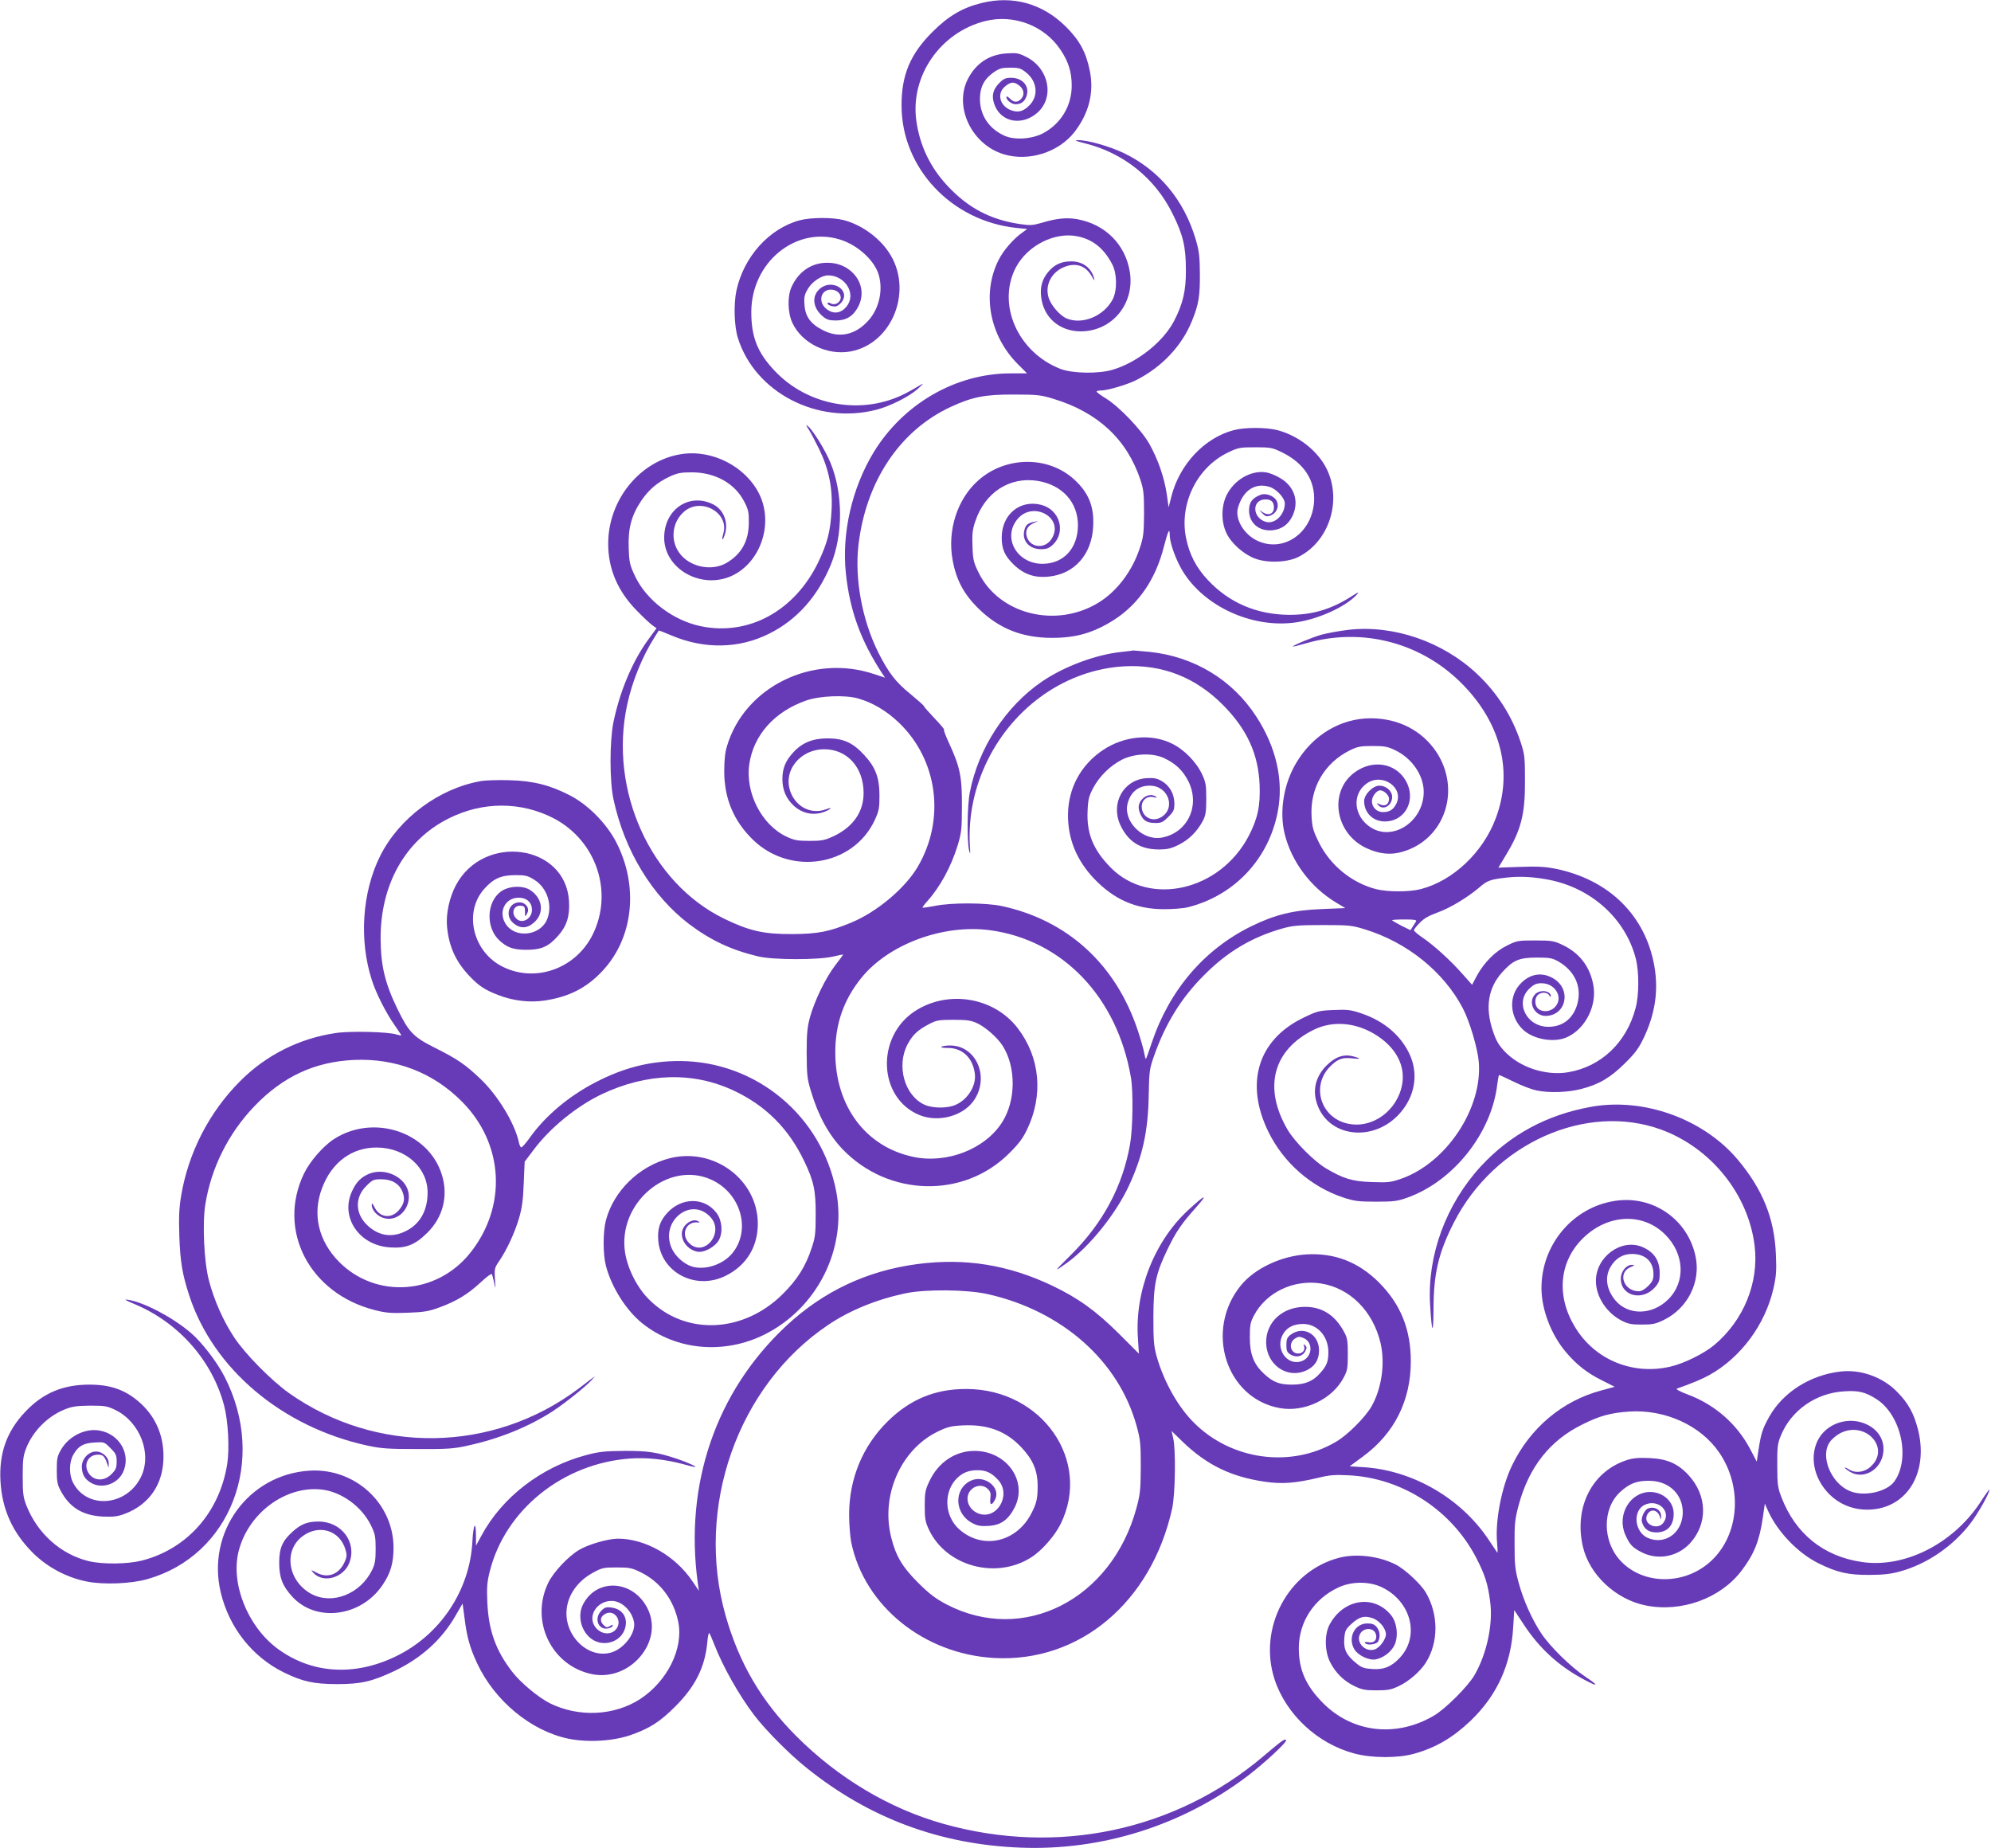
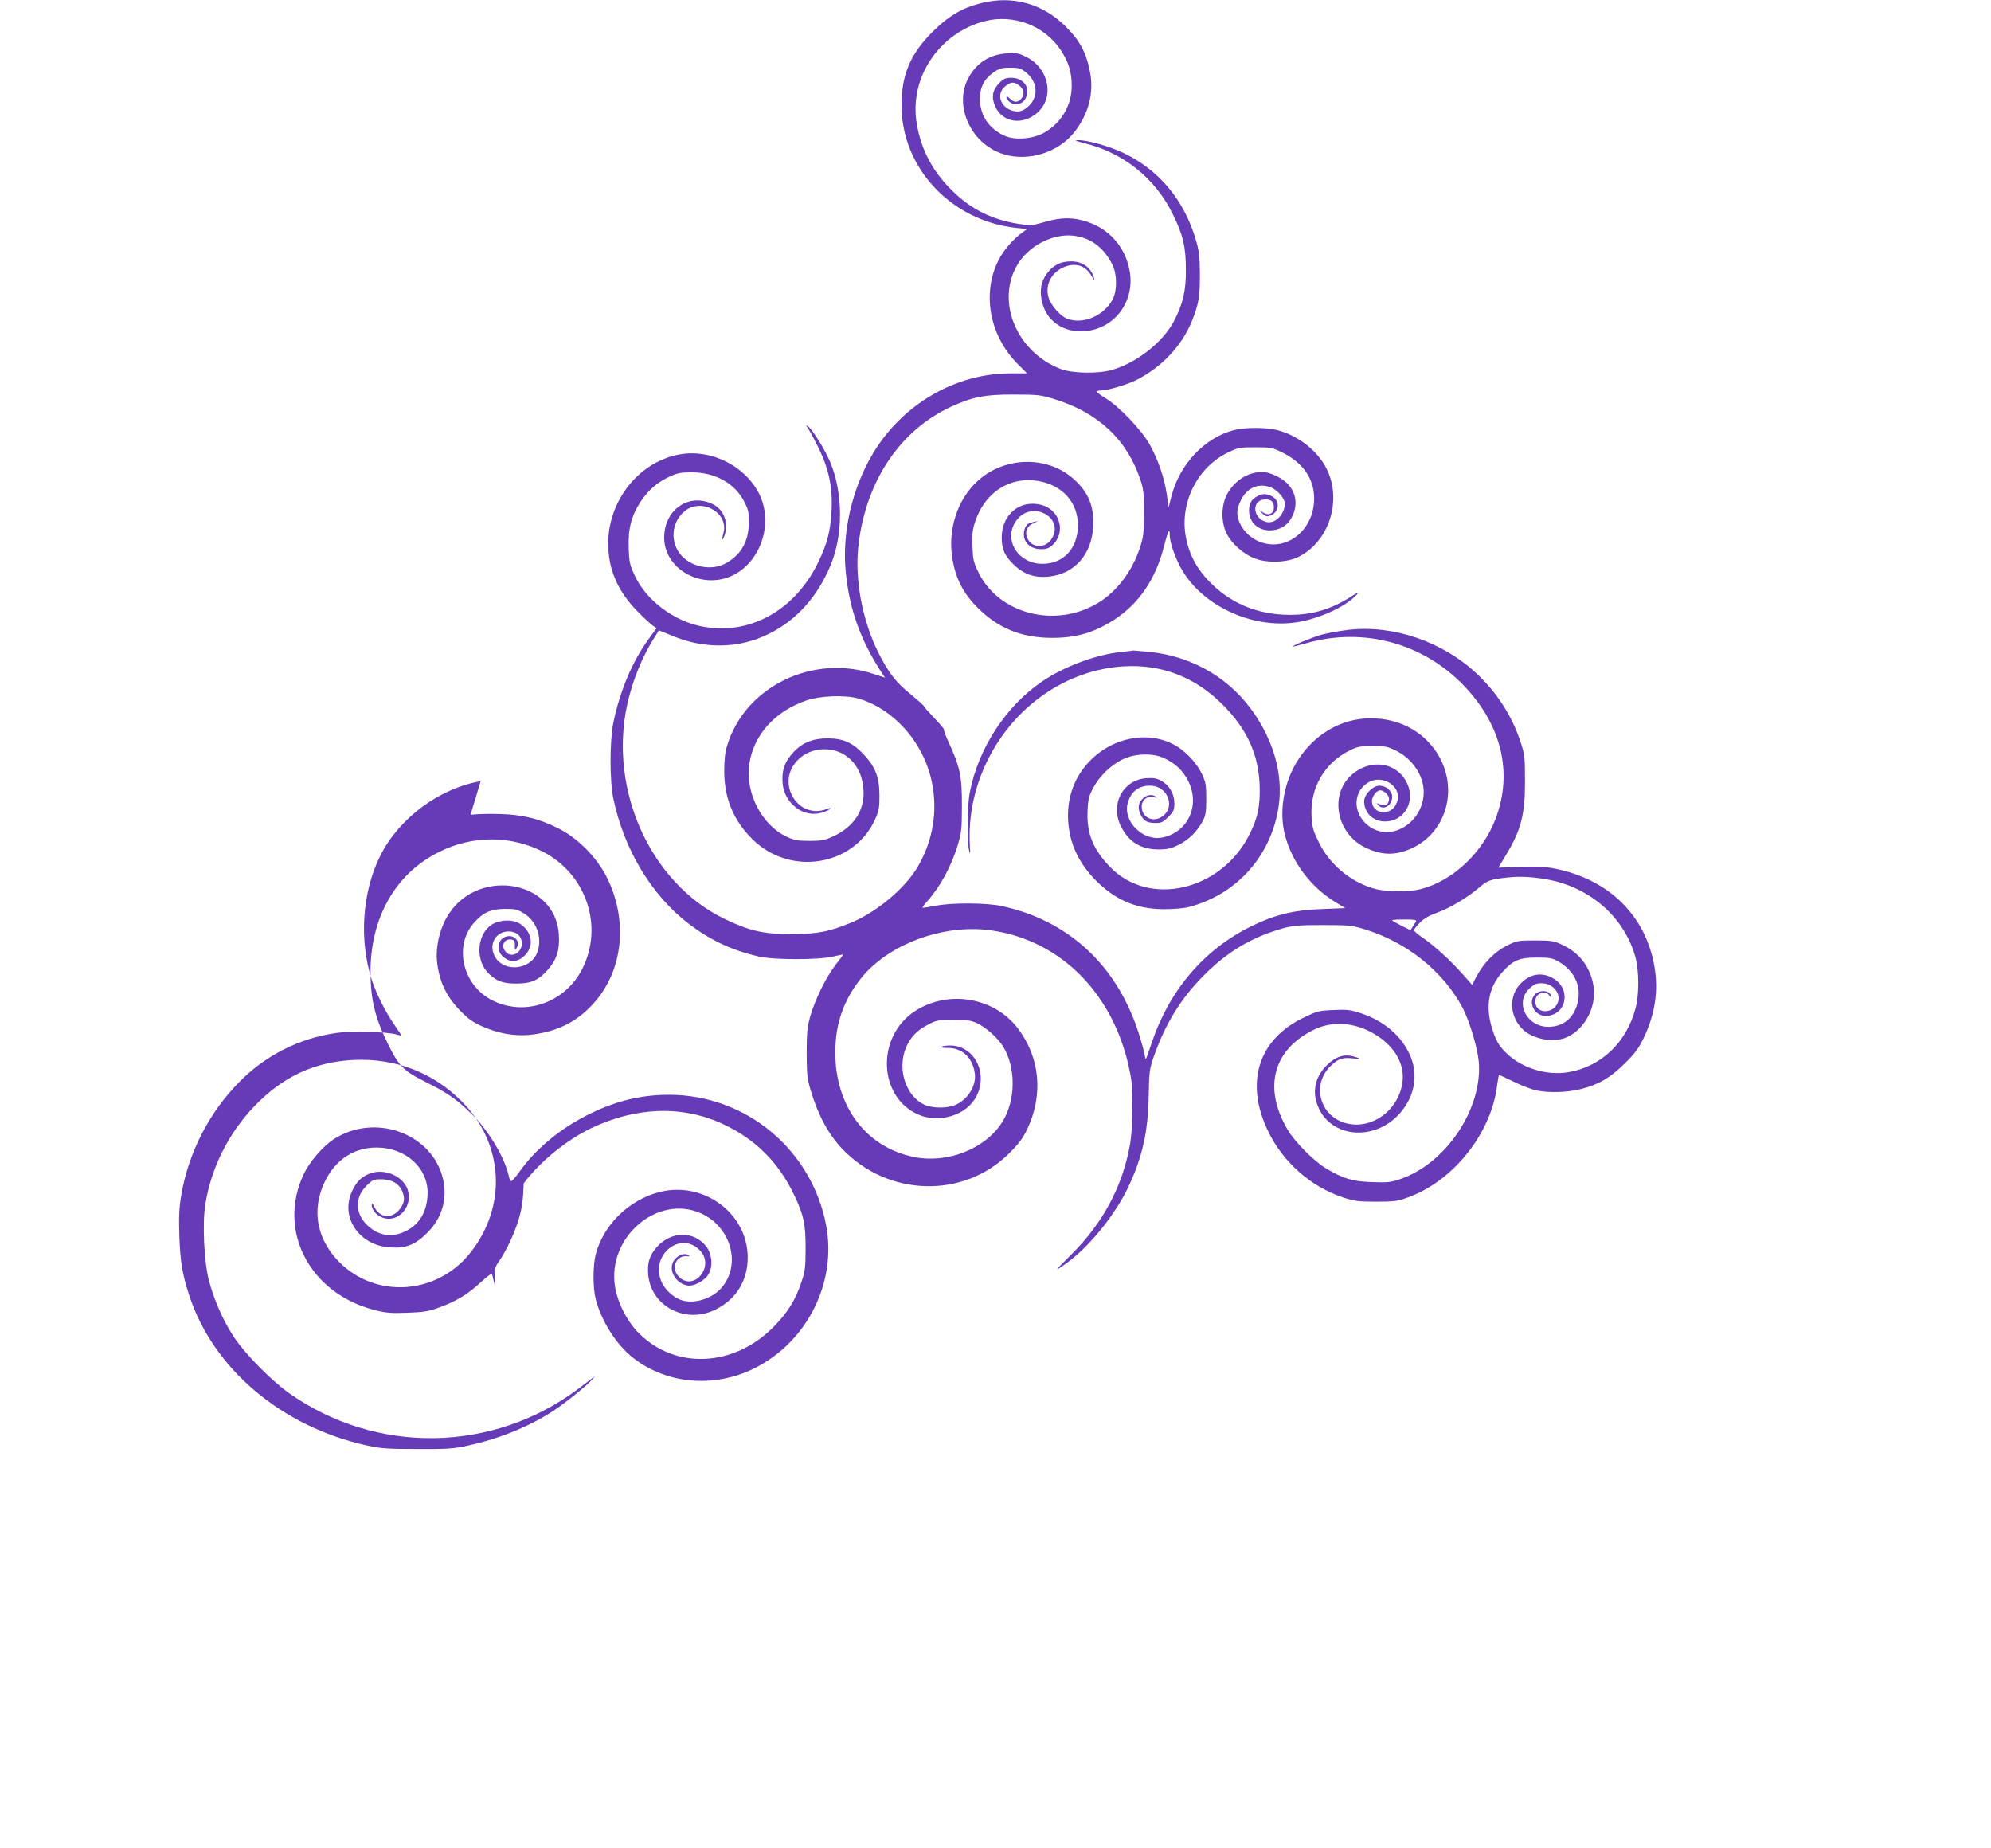
<svg xmlns="http://www.w3.org/2000/svg" version="1.0" width="1280pt" height="1188pt" viewBox="0 0 1280 1188" preserveAspectRatio="xMidYMid meet">
  <g transform="translate(0,1188) scale(0.1,-0.1)" fill="#673ab7" stroke="none">
    <path d="M6312 11861 c-126 -31 -215 -84 -317 -186 -143 -142 -200 -278 -199 -475 1 -401 321 -741 739 -785 l69 -7 -29 -21 c-58 -40 -125 -117 -155 -178 -109 -215 -59 -487 124 -670 l59 -59 -109 0 c-352 -1 -689 -197 -879 -510 -138 -229 -204 -516 -177 -774 25 -241 96 -435 235 -647 l17 -25 -70 23 c-395 133 -832 -81 -946 -462 -13 -42 -18 -92 -18 -165 1 -174 61 -317 184 -437 241 -235 644 -171 783 124 28 61 31 78 31 158 0 117 -25 184 -100 264 -72 78 -133 105 -234 105 -94 0 -163 -28 -219 -89 -52 -56 -71 -104 -71 -174 0 -67 24 -124 71 -168 58 -54 133 -68 204 -39 41 17 48 30 8 15 -92 -35 -188 8 -228 103 -57 137 54 282 215 282 146 0 251 -116 252 -279 1 -122 -66 -219 -191 -279 -59 -27 -76 -31 -156 -31 -77 0 -99 4 -148 27 -160 75 -266 281 -240 465 27 188 162 339 365 410 88 31 250 37 333 14 95 -27 183 -79 263 -155 252 -241 302 -625 120 -931 -82 -137 -261 -287 -425 -355 -140 -58 -213 -73 -378 -74 -185 -1 -277 20 -440 99 -472 230 -742 825 -623 1375 32 150 98 312 176 434 14 23 27 42 27 43 1 2 38 -13 83 -32 211 -89 434 -85 627 12 177 88 310 237 395 440 81 195 81 462 -2 661 -32 78 -112 207 -143 232 -16 12 -15 9 4 -20 12 -19 43 -77 68 -128 62 -129 87 -251 79 -392 -7 -135 -27 -212 -86 -335 -152 -313 -448 -474 -755 -410 -178 37 -349 167 -422 321 -34 72 -38 88 -41 181 -5 125 17 209 79 302 49 73 105 121 185 158 50 23 72 27 144 27 149 -1 275 -71 335 -189 26 -50 30 -69 29 -134 0 -118 -47 -203 -143 -259 -97 -57 -241 -26 -305 66 -59 83 -44 200 34 265 108 91 287 -8 251 -139 -14 -50 -6 -56 9 -9 25 74 -7 158 -73 192 -154 79 -317 -30 -317 -213 0 -192 219 -326 414 -254 198 75 295 336 197 535 -88 177 -302 287 -501 256 -264 -41 -470 -292 -470 -576 0 -163 62 -306 185 -431 44 -45 90 -88 103 -96 l23 -16 -57 -78 c-102 -142 -181 -334 -221 -530 -24 -122 -24 -377 1 -491 70 -329 248 -622 488 -804 137 -103 269 -165 440 -206 97 -24 392 -24 486 -1 34 8 62 14 62 12 0 -2 -23 -34 -52 -71 -62 -82 -130 -223 -160 -329 -18 -66 -22 -105 -22 -234 1 -140 3 -164 28 -245 46 -155 113 -277 202 -371 293 -306 777 -320 1070 -29 62 61 90 98 117 155 106 221 84 463 -60 651 -152 199 -446 248 -659 111 -254 -164 -239 -557 24 -668 124 -52 287 -8 356 97 99 150 10 349 -156 349 -24 0 -49 -4 -55 -8 -7 -5 11 -8 40 -8 93 1 161 -63 174 -164 11 -77 -44 -166 -122 -201 -53 -24 -147 -24 -201 0 -130 59 -183 253 -108 391 32 59 65 90 138 128 46 24 61 27 156 27 87 0 113 -4 152 -22 54 -25 131 -93 164 -145 87 -137 86 -351 -3 -491 -109 -173 -356 -269 -572 -223 -306 65 -501 326 -501 671 0 185 54 339 168 480 175 216 525 346 826 306 468 -63 819 -430 907 -949 15 -89 12 -326 -6 -427 -47 -268 -173 -505 -378 -709 -115 -114 -117 -117 -27 -53 147 107 315 316 399 498 87 189 122 347 126 579 3 156 5 170 35 255 73 206 173 369 320 516 149 151 309 246 508 302 66 18 103 21 257 21 167 0 186 -2 268 -27 274 -84 508 -273 631 -507 44 -84 95 -256 103 -345 25 -299 -209 -651 -500 -752 -63 -22 -83 -25 -186 -21 -127 4 -183 21 -298 89 -76 46 -200 170 -246 249 -157 269 -93 512 169 641 126 62 280 47 412 -41 110 -74 167 -174 160 -280 -13 -170 -164 -304 -325 -287 -201 21 -278 254 -128 385 42 38 71 46 131 39 55 -6 56 -1 4 13 -61 16 -115 -2 -172 -59 -62 -62 -86 -139 -69 -217 57 -252 391 -291 561 -65 81 107 96 239 42 355 -57 122 -165 213 -309 262 -69 23 -89 26 -179 22 -96 -4 -106 -7 -197 -51 -290 -141 -375 -420 -223 -731 97 -199 274 -354 481 -423 70 -23 96 -27 210 -27 115 0 139 3 203 26 297 106 542 416 578 729 4 32 9 59 12 59 3 0 47 -20 96 -44 50 -25 115 -49 144 -55 82 -17 200 -13 286 9 115 29 189 73 282 165 66 65 89 96 122 165 73 154 95 302 68 459 -57 326 -291 557 -636 627 -65 13 -116 16 -226 12 l-141 -5 48 80 c98 161 124 263 123 477 0 153 -2 171 -28 250 -56 169 -151 317 -282 440 -220 206 -534 314 -822 282 -59 -7 -137 -21 -174 -31 -64 -18 -191 -71 -186 -77 2 -1 39 8 84 21 366 106 751 3 1015 -272 242 -252 316 -559 205 -853 -82 -219 -274 -401 -482 -455 -75 -19 -213 -19 -288 0 -157 41 -294 153 -367 300 -36 73 -43 96 -47 166 -11 185 83 346 248 427 47 23 67 27 145 27 78 0 97 -4 146 -28 108 -52 182 -162 182 -267 0 -187 -194 -319 -338 -230 -113 70 -127 217 -26 286 101 68 240 -31 187 -134 -19 -37 -44 -52 -85 -52 -40 0 -71 31 -71 70 0 31 30 70 53 70 24 0 57 -31 57 -54 0 -36 -25 -52 -57 -37 -23 11 -25 10 -13 -3 31 -38 90 -5 90 52 0 38 -39 72 -82 72 -42 0 -98 -57 -98 -99 0 -75 56 -131 133 -131 133 0 205 141 134 263 -66 113 -212 137 -327 53 -171 -124 -127 -397 78 -489 81 -37 154 -44 228 -22 272 78 380 397 218 642 -92 137 -242 215 -419 216 -195 1 -376 -107 -483 -289 -80 -135 -108 -311 -73 -454 44 -178 166 -342 330 -441 l60 -36 -147 -6 c-186 -7 -303 -35 -458 -111 -302 -148 -525 -409 -639 -747 -18 -55 -35 -102 -38 -105 -2 -3 -7 15 -11 38 -4 24 -23 90 -42 147 -141 423 -451 706 -873 797 -100 22 -328 23 -431 1 -41 -8 -77 -13 -79 -11 -2 2 12 21 31 42 81 90 153 221 195 359 24 80 27 103 27 253 1 188 -12 250 -83 404 -22 47 -36 86 -32 86 5 0 -22 32 -60 72 -38 40 -69 75 -69 79 0 4 -40 39 -88 79 -93 75 -140 136 -205 265 -105 211 -153 473 -128 692 48 410 266 736 594 888 138 64 221 80 407 79 150 0 173 -3 254 -28 285 -87 471 -260 558 -521 20 -61 23 -89 23 -215 -1 -130 -4 -153 -28 -225 -49 -148 -148 -278 -267 -350 -272 -165 -636 -74 -768 193 -33 67 -37 84 -40 171 -3 79 0 107 18 160 62 186 221 289 401 260 159 -26 260 -138 259 -288 -2 -146 -91 -243 -225 -245 -166 -2 -263 167 -164 287 100 121 301 10 222 -123 -40 -69 -135 -65 -161 7 -13 39 1 71 40 89 l33 15 -30 -6 c-41 -9 -53 -21 -61 -60 -12 -64 35 -114 107 -115 38 0 53 6 77 28 87 82 46 226 -74 257 -137 35 -254 -62 -254 -210 0 -74 19 -117 75 -172 67 -65 136 -89 229 -79 164 17 275 142 284 322 7 127 -29 217 -121 301 -168 155 -444 152 -620 -7 -133 -119 -197 -319 -163 -508 23 -128 71 -219 164 -311 132 -131 282 -191 476 -191 156 0 267 33 397 115 160 103 269 262 322 473 26 99 37 123 37 75 0 -44 28 -130 66 -203 129 -247 457 -404 749 -360 145 22 315 100 386 176 20 23 15 21 -35 -11 -130 -82 -247 -117 -396 -117 -208 1 -386 76 -523 222 -77 81 -122 168 -143 277 -42 220 74 452 274 546 62 30 75 32 172 32 99 0 109 -2 173 -33 142 -70 213 -181 205 -317 -13 -202 -197 -329 -364 -251 -88 41 -146 140 -125 213 32 110 109 162 201 134 46 -13 100 -72 100 -107 0 -71 -62 -133 -119 -119 -91 23 -96 145 -5 145 37 0 54 -16 54 -52 0 -39 -33 -55 -68 -33 l-27 17 22 -23 c19 -19 27 -21 50 -13 37 13 57 53 43 89 -13 35 -69 59 -107 44 -52 -20 -73 -48 -73 -100 0 -82 66 -137 154 -127 57 7 99 37 125 91 44 92 14 189 -77 243 -29 18 -71 35 -95 38 -95 14 -202 -48 -251 -146 -35 -71 -36 -171 -2 -243 30 -66 111 -138 184 -165 79 -30 205 -26 277 9 219 108 296 411 156 615 -66 96 -174 171 -288 201 -72 19 -212 19 -282 0 -188 -50 -347 -219 -400 -425 l-18 -71 -12 85 c-16 108 -57 225 -112 323 -52 91 -194 240 -281 293 -31 19 -57 38 -58 43 0 4 12 7 28 7 41 0 167 37 225 66 165 83 295 220 360 381 43 105 52 160 51 303 -1 116 -5 148 -28 225 -75 250 -234 441 -459 550 -94 45 -235 85 -297 84 -26 0 -15 -5 44 -20 248 -61 453 -225 565 -454 67 -135 85 -211 85 -360 1 -134 -19 -219 -77 -330 -70 -133 -235 -264 -392 -311 -91 -28 -261 -25 -338 5 -276 108 -410 418 -285 654 75 140 250 228 395 198 99 -20 171 -78 224 -181 31 -61 32 -167 2 -225 -57 -107 -194 -164 -296 -122 -45 20 -104 88 -117 139 -22 80 23 162 105 193 75 29 137 6 175 -63 15 -26 19 -30 14 -12 -17 68 -73 110 -147 110 -62 0 -105 -19 -144 -63 -41 -47 -57 -98 -50 -162 14 -134 116 -224 254 -225 204 0 351 180 316 386 -30 175 -158 302 -337 335 -67 12 -133 6 -228 -23 -60 -17 -75 -18 -143 -8 -190 29 -332 104 -465 247 -110 118 -177 258 -199 417 -40 288 155 569 444 641 183 45 380 -30 483 -185 51 -76 72 -143 72 -231 0 -128 -68 -242 -181 -304 -72 -39 -184 -47 -250 -18 -101 45 -159 132 -159 237 0 76 27 128 88 171 38 26 53 30 107 30 56 0 68 -4 102 -31 71 -57 81 -150 22 -210 -38 -39 -70 -49 -115 -34 -75 25 -99 108 -43 154 37 31 58 33 93 5 28 -22 34 -56 14 -81 -23 -28 -48 -29 -74 -3 -14 14 -24 19 -24 11 0 -20 34 -46 59 -46 36 0 59 17 71 54 20 62 -25 115 -98 116 -37 0 -50 -6 -77 -33 -45 -45 -53 -91 -27 -151 47 -105 178 -124 273 -39 109 99 73 282 -71 356 -49 25 -63 28 -125 24 -111 -6 -196 -60 -249 -158 -97 -178 16 -425 225 -490 161 -50 355 11 458 144 92 120 126 254 97 393 -24 119 -66 196 -155 284 -149 147 -338 200 -539 151z m3651 -5637 c272 -55 487 -251 553 -504 22 -86 22 -235 -1 -320 -58 -221 -221 -376 -433 -412 -144 -24 -310 30 -409 134 -40 43 -55 70 -76 133 -50 150 -30 275 60 375 70 78 109 95 223 95 86 0 100 -3 142 -27 110 -65 153 -175 113 -289 -30 -83 -94 -129 -181 -129 -141 0 -218 158 -120 247 29 27 44 33 78 33 90 -1 142 -97 83 -155 -29 -29 -79 -33 -107 -8 -22 20 -24 66 -2 87 21 21 61 20 73 -1 6 -10 11 -13 11 -7 1 36 -68 46 -100 14 -50 -50 -7 -140 67 -140 132 2 168 169 51 240 -71 43 -148 33 -209 -29 -80 -79 -76 -211 8 -295 64 -65 199 -91 284 -54 122 53 200 208 171 344 -24 117 -91 201 -200 252 -51 24 -68 27 -172 27 -110 0 -118 -1 -182 -33 -77 -38 -147 -109 -194 -195 l-30 -57 -64 72 c-76 86 -184 184 -257 233 -29 20 -53 40 -53 46 0 5 17 27 38 48 26 27 59 46 112 65 82 29 196 98 272 163 50 44 71 51 182 63 83 9 174 3 269 -16z m-859 -266 c-4 -7 -14 -23 -22 -35 l-14 -22 -59 29 c-32 17 -59 32 -59 35 0 3 36 5 81 5 61 0 78 -3 73 -12z" />
-     <path d="M5141 10464 c-197 -53 -361 -236 -407 -454 -18 -87 -14 -227 10 -303 110 -350 511 -558 889 -461 88 22 214 86 267 134 42 39 42 40 10 21 -19 -12 -57 -33 -85 -48 -278 -145 -631 -85 -846 145 -110 116 -149 217 -149 377 1 319 285 552 568 466 116 -35 226 -136 252 -230 28 -99 1 -216 -67 -291 -84 -94 -189 -116 -293 -62 -78 39 -113 87 -118 162 -4 50 0 66 21 102 27 47 88 88 131 88 104 0 177 -108 127 -188 -36 -56 -92 -67 -140 -26 -56 47 -32 128 37 122 57 -5 78 -64 31 -89 -13 -6 -25 -6 -39 1 -11 6 -20 7 -20 1 0 -11 24 -21 50 -21 10 0 28 12 40 27 61 77 -59 154 -138 88 -55 -46 -48 -123 17 -178 26 -22 43 -27 85 -27 67 0 112 28 144 90 68 132 -37 281 -198 281 -102 1 -186 -56 -231 -155 -28 -61 -25 -167 5 -231 62 -132 224 -211 374 -184 274 51 408 403 243 642 -65 95 -176 173 -286 202 -73 19 -212 18 -284 -1z" />
    <path d="M7205 7689 c-160 -17 -364 -93 -505 -189 -234 -159 -411 -431 -465 -713 -17 -87 -19 -308 -5 -372 8 -33 9 -28 5 32 -10 188 29 374 115 548 174 350 509 580 875 602 246 14 462 -70 640 -251 152 -154 225 -313 233 -511 5 -136 -12 -216 -70 -328 -184 -353 -637 -457 -887 -204 -113 115 -156 220 -149 365 3 75 9 96 37 149 40 74 108 141 182 179 80 41 196 46 271 12 75 -35 122 -79 158 -150 78 -157 -5 -332 -172 -362 -123 -22 -250 107 -218 222 20 73 70 112 142 112 122 0 172 -151 67 -206 -57 -29 -119 8 -119 71 0 43 35 71 77 61 21 -5 24 -4 13 4 -25 17 -60 11 -85 -15 -29 -28 -32 -63 -10 -105 19 -38 43 -50 96 -50 35 0 47 6 80 39 34 34 39 44 39 86 0 62 -31 116 -82 145 -32 18 -51 21 -99 18 -147 -11 -230 -161 -167 -300 50 -107 128 -157 244 -158 59 0 81 5 132 30 66 33 118 85 154 152 19 36 23 58 23 143 0 88 -3 107 -27 158 -38 81 -117 161 -197 199 -133 64 -305 47 -440 -43 -142 -95 -223 -244 -225 -414 -1 -157 55 -294 168 -413 127 -133 266 -195 446 -196 59 0 129 5 159 13 299 76 519 312 576 616 38 200 -10 412 -139 610 -154 237 -400 385 -686 415 -56 5 -103 9 -104 9 0 -1 -37 -5 -81 -10z" />
-     <path d="M3090 6859 c-268 -47 -524 -238 -645 -479 -117 -233 -138 -543 -54 -801 27 -84 90 -209 145 -287 24 -35 44 -65 44 -67 0 -2 -15 1 -32 6 -55 17 -297 23 -389 9 -234 -34 -449 -142 -615 -309 -200 -200 -334 -462 -380 -740 -13 -80 -15 -138 -11 -260 6 -162 19 -241 63 -376 154 -474 598 -848 1147 -967 87 -19 134 -22 322 -22 192 -1 233 2 322 22 206 45 392 121 548 222 83 55 215 161 250 201 l20 23 -26 -19 c-14 -11 -50 -38 -80 -61 -551 -414 -1301 -425 -1863 -27 -113 81 -280 250 -350 356 -71 107 -129 238 -163 367 -31 118 -43 365 -23 488 37 234 148 457 315 631 183 191 387 286 640 298 267 12 508 -80 693 -266 273 -272 294 -678 52 -978 -216 -267 -605 -291 -840 -54 -133 135 -173 306 -110 473 62 167 193 264 355 262 184 -2 326 -131 324 -293 -1 -114 -50 -200 -140 -244 -88 -44 -172 -32 -245 35 -81 75 -85 180 -9 255 40 40 46 43 97 43 68 0 116 -29 136 -82 17 -44 11 -76 -23 -116 -49 -58 -124 -49 -157 18 -14 27 -18 30 -18 14 0 -33 37 -73 80 -84 90 -24 174 65 156 165 -19 100 -151 162 -254 120 -51 -22 -81 -52 -108 -110 -79 -167 43 -350 243 -363 103 -7 161 16 239 93 102 100 137 237 95 373 -84 276 -438 394 -693 231 -71 -46 -156 -144 -194 -223 -175 -365 36 -771 456 -877 70 -18 104 -21 209 -17 108 4 138 9 208 35 106 39 180 83 264 161 44 41 70 59 73 50 2 -7 8 -33 14 -58 8 -40 9 -37 4 26 -4 67 -3 74 25 115 50 72 101 183 129 276 20 69 27 118 31 227 l6 139 59 78 c106 141 275 278 435 355 291 138 588 147 850 24 205 -96 354 -245 453 -453 62 -128 75 -191 74 -347 0 -119 -3 -145 -27 -215 -38 -115 -91 -199 -182 -290 -254 -255 -628 -272 -862 -38 -76 75 -136 193 -154 299 -52 320 276 598 555 471 191 -88 257 -326 132 -475 -62 -73 -178 -109 -260 -82 -50 16 -105 66 -127 115 -80 176 127 340 251 199 88 -101 -45 -259 -140 -164 -57 57 -17 144 60 132 10 -2 9 1 -3 9 -27 16 -74 -7 -94 -44 -30 -58 15 -136 88 -152 43 -10 117 30 141 75 27 50 20 127 -16 174 -77 102 -225 101 -317 -1 -47 -52 -63 -101 -57 -177 17 -205 239 -322 432 -227 134 66 208 186 208 336 -1 283 -283 492 -567 420 -196 -50 -360 -210 -410 -400 -19 -76 -19 -214 0 -290 36 -138 130 -287 233 -370 217 -175 526 -203 787 -73 340 170 531 552 461 920 -93 486 -515 837 -1008 838 -189 0 -356 -42 -538 -136 -174 -90 -324 -216 -425 -358 -26 -37 -51 -64 -55 -61 -5 3 -12 19 -15 36 -27 121 -135 299 -248 406 -97 92 -147 126 -291 198 -139 70 -167 99 -241 250 -80 165 -107 278 -108 450 -2 350 159 635 437 774 218 110 465 110 676 1 275 -144 386 -477 249 -750 -109 -216 -365 -308 -575 -205 -193 94 -255 348 -123 499 61 69 108 90 200 91 67 0 81 -3 124 -30 86 -53 121 -171 79 -262 -49 -101 -207 -114 -264 -20 -48 77 -2 167 85 167 51 0 85 -31 85 -78 0 -60 -67 -95 -103 -54 -34 37 -12 87 35 80 19 -2 23 -9 23 -35 0 -39 1 -40 15 -12 17 31 -11 69 -50 69 -70 0 -96 -87 -39 -134 44 -37 90 -35 135 7 64 59 53 152 -26 205 -49 33 -142 28 -192 -10 -92 -70 -95 -234 -6 -314 49 -45 89 -59 173 -59 96 0 142 21 203 90 56 63 76 127 70 224 -22 364 -548 437 -727 101 -42 -78 -65 -186 -57 -267 13 -133 59 -230 153 -326 56 -57 92 -80 174 -112 97 -38 203 -51 301 -36 158 24 271 82 373 192 197 212 232 541 88 823 -63 123 -182 243 -298 303 -130 67 -237 94 -390 98 -71 2 -155 0 -185 -6z" />
-     <path d="M10225 4765 c-284 -52 -517 -179 -705 -382 -224 -244 -345 -573 -326 -888 11 -188 21 -202 22 -30 0 228 32 364 132 559 260 508 850 771 1332 595 319 -117 559 -414 600 -744 30 -238 -70 -483 -261 -642 -67 -55 -193 -117 -279 -137 -233 -55 -469 36 -599 230 -144 214 -122 457 55 613 159 140 373 142 509 6 125 -124 133 -305 20 -417 -104 -103 -259 -105 -342 -4 -55 68 -67 146 -30 211 32 56 79 85 139 85 86 0 138 -49 138 -130 0 -34 -6 -48 -34 -76 -22 -22 -44 -34 -60 -34 -98 0 -139 118 -54 155 28 12 30 14 10 15 -37 0 -72 -43 -72 -89 0 -112 139 -147 220 -55 26 30 30 43 30 90 0 83 -36 136 -112 169 -135 56 -298 -63 -298 -218 0 -101 67 -204 164 -255 43 -22 64 -26 131 -26 68 0 89 4 140 29 154 74 240 244 206 407 -49 241 -276 397 -519 359 -270 -41 -472 -281 -472 -560 0 -138 62 -300 158 -413 68 -80 135 -133 230 -180 l83 -42 -85 -23 c-252 -67 -459 -241 -576 -484 -68 -142 -109 -360 -95 -499 3 -35 4 -62 1 -60 -2 3 -28 41 -57 85 -176 264 -485 443 -798 464 l-94 6 88 65 c200 148 305 358 305 610 0 205 -65 366 -204 506 -132 132 -286 192 -468 181 -162 -10 -333 -91 -421 -200 -235 -289 -95 -727 252 -788 157 -28 337 58 409 196 24 44 27 61 27 150 0 85 -3 106 -23 142 -58 109 -141 163 -252 163 -144 0 -250 -97 -250 -227 1 -155 152 -248 278 -171 41 25 62 65 62 118 0 107 -104 162 -185 99 -20 -16 -25 -29 -25 -64 0 -36 5 -48 24 -60 35 -23 77 -16 96 17 12 23 13 29 1 40 -12 11 -13 10 -7 -6 8 -24 -10 -46 -38 -46 -50 0 -65 67 -21 96 21 14 30 14 54 4 67 -27 59 -126 -13 -150 -95 -31 -172 86 -116 177 25 42 68 63 128 63 91 0 162 -79 162 -181 0 -60 -10 -87 -52 -134 -46 -53 -98 -75 -181 -75 -82 0 -121 15 -180 69 -67 62 -92 126 -92 236 0 78 4 97 27 140 78 148 255 233 431 205 185 -29 333 -176 382 -381 31 -131 8 -293 -57 -408 -40 -70 -155 -186 -230 -229 -289 -170 -672 -118 -913 124 -101 101 -190 258 -237 419 -20 71 -23 101 -23 260 1 210 15 277 90 433 55 114 88 163 185 272 81 91 58 83 -52 -19 -218 -201 -345 -526 -322 -829 l6 -93 -128 128 c-148 147 -262 229 -427 308 -285 136 -563 180 -869 140 -325 -43 -605 -175 -844 -398 -451 -421 -655 -1017 -568 -1652 l7 -50 -42 62 c-110 163 -301 272 -477 273 -64 0 -193 -37 -252 -73 -70 -42 -163 -141 -197 -210 -119 -245 19 -534 281 -588 241 -49 460 204 360 416 -89 189 -328 207 -418 32 -41 -81 -6 -191 72 -232 73 -38 165 -6 194 66 29 73 -7 136 -82 146 -34 5 -45 1 -66 -20 -47 -47 -23 -121 37 -115 17 2 32 9 35 16 3 11 1 11 -17 0 -18 -11 -24 -10 -42 8 -26 27 -19 56 17 73 54 24 103 -43 70 -94 -31 -48 -101 -44 -139 7 -52 69 10 168 105 168 64 0 130 -62 144 -136 13 -68 -60 -167 -141 -194 -149 -49 -310 104 -292 276 10 96 72 182 169 235 58 32 69 34 153 34 82 0 97 -3 156 -32 125 -62 212 -178 240 -321 33 -170 -71 -378 -244 -492 -167 -109 -396 -120 -582 -28 -73 37 -186 130 -241 201 -106 136 -153 266 -161 448 -4 96 -2 129 16 200 100 396 471 693 902 724 104 8 223 -5 337 -35 40 -11 76 -20 80 -20 17 1 -49 31 -118 54 -127 42 -187 51 -340 50 -122 -1 -160 -5 -242 -27 -287 -76 -540 -270 -673 -518 l-35 -64 0 62 c0 104 -17 79 -23 -35 -16 -316 -209 -604 -497 -741 -268 -128 -542 -108 -760 55 -191 145 -299 419 -245 627 63 241 299 417 530 393 128 -13 261 -109 320 -231 26 -53 30 -71 30 -150 0 -74 -4 -98 -23 -137 -76 -155 -257 -225 -391 -153 -150 82 -180 276 -58 369 106 81 241 41 278 -84 10 -34 10 -46 -6 -81 -35 -78 -107 -106 -177 -69 -42 22 -42 22 -24 1 63 -70 194 -34 232 64 50 131 -50 265 -198 265 -71 0 -113 -16 -168 -66 -65 -59 -85 -105 -85 -199 0 -95 21 -150 85 -219 154 -167 443 -128 580 77 51 75 70 141 70 238 0 286 -248 514 -540 496 -392 -24 -663 -395 -571 -782 54 -227 203 -415 406 -515 122 -59 189 -74 340 -75 156 0 225 16 370 84 172 82 304 201 392 353 l47 81 13 -97 c14 -116 34 -187 79 -284 112 -243 347 -438 589 -488 123 -25 284 -16 398 23 123 43 189 85 287 183 130 129 192 254 207 412 3 38 9 65 13 61 4 -4 17 -35 30 -68 57 -148 161 -331 259 -460 72 -95 227 -251 336 -338 401 -323 858 -493 1375 -513 521 -21 1037 141 1456 457 112 85 262 224 252 234 -9 10 -22 1 -145 -103 -568 -481 -1325 -641 -2058 -435 -348 98 -676 294 -945 563 -225 225 -368 469 -455 775 -198 695 77 1477 658 1868 139 94 310 164 498 204 130 27 391 25 528 -5 478 -107 843 -429 958 -847 25 -91 27 -115 27 -265 -1 -147 -4 -176 -28 -264 -160 -588 -726 -876 -1220 -619 -72 38 -110 67 -182 138 -102 102 -144 171 -174 291 -69 269 59 563 294 680 68 33 89 38 165 42 161 8 281 -37 380 -144 72 -77 102 -148 102 -244 0 -79 -6 -110 -38 -173 -95 -190 -314 -241 -465 -108 -99 87 -104 246 -12 333 37 34 74 48 130 48 55 0 91 -18 133 -65 83 -95 -8 -253 -124 -215 -45 15 -75 54 -75 97 0 70 84 109 131 62 17 -17 20 -29 16 -61 -6 -45 10 -48 31 -5 38 78 -72 161 -158 119 -111 -54 -104 -214 13 -273 32 -17 54 -20 103 -17 79 5 126 39 167 118 86 170 -51 364 -258 364 -125 0 -235 -75 -291 -197 -26 -55 -29 -73 -29 -157 0 -82 4 -103 27 -152 111 -236 432 -323 658 -178 69 44 151 138 189 215 200 406 -119 865 -604 867 -202 1 -364 -66 -509 -209 -160 -158 -247 -368 -247 -598 0 -61 6 -142 14 -181 85 -407 466 -715 917 -741 550 -31 1013 358 1146 962 20 93 24 381 6 453 l-10 44 71 -69 c155 -149 310 -225 528 -257 109 -16 196 -10 343 25 74 18 107 21 200 16 342 -18 659 -224 818 -533 54 -105 74 -166 88 -278 20 -145 -22 -338 -101 -474 -43 -73 -187 -217 -261 -260 -242 -142 -523 -110 -713 82 -110 111 -155 213 -155 352 0 168 97 318 256 391 84 39 195 39 275 2 192 -90 250 -318 116 -457 -53 -56 -101 -75 -173 -70 -52 3 -70 9 -101 34 -67 54 -85 90 -81 158 4 54 8 62 45 97 51 47 84 56 137 38 44 -15 86 -66 86 -104 0 -32 -41 -87 -72 -97 -59 -20 -121 43 -96 96 21 47 92 47 104 0 9 -35 -13 -57 -48 -50 -18 3 -27 2 -23 -4 11 -18 73 -11 85 9 15 30 12 66 -9 92 -14 18 -29 24 -61 24 -81 0 -127 -92 -83 -166 24 -40 94 -73 137 -65 47 9 95 44 118 86 30 55 21 148 -18 197 -110 137 -308 107 -397 -61 -33 -63 -31 -174 6 -243 35 -68 89 -120 157 -152 46 -22 69 -26 140 -26 71 0 94 4 142 27 64 29 139 95 174 150 83 131 83 310 1 451 -33 56 -135 151 -195 181 -109 55 -256 72 -367 42 -326 -87 -518 -452 -411 -780 74 -226 276 -414 513 -477 112 -30 281 -31 386 -1 139 39 247 103 361 211 170 163 260 360 274 599 l7 113 60 -91 c99 -152 222 -265 378 -350 102 -56 113 -49 20 12 -95 64 -225 191 -283 277 -61 91 -117 217 -147 329 -23 84 -26 118 -26 247 -1 132 3 162 26 249 66 246 201 418 412 521 110 55 182 74 300 82 230 15 460 -90 578 -264 152 -222 129 -527 -51 -695 -168 -158 -437 -158 -584 0 -117 125 -118 335 -2 442 59 54 105 72 182 72 123 1 212 -76 220 -189 8 -136 -106 -228 -223 -179 -88 37 -101 177 -20 214 88 40 174 -47 117 -118 -37 -46 -123 -10 -106 44 17 53 73 47 87 -9 4 -16 5 -15 6 6 2 43 -40 69 -84 53 -23 -9 -47 -61 -39 -87 13 -45 44 -67 93 -67 71 1 111 44 111 121 0 77 -68 139 -152 139 -130 -1 -215 -149 -159 -275 28 -63 45 -82 106 -113 102 -52 228 -29 308 56 118 127 114 310 -9 442 -68 73 -137 103 -250 108 -69 3 -105 0 -145 -13 -223 -72 -341 -302 -283 -555 41 -180 209 -339 402 -379 230 -47 483 44 619 224 80 105 115 193 136 340 l13 90 21 -47 c61 -135 193 -272 325 -337 120 -59 191 -75 328 -74 83 0 136 6 191 21 177 48 345 163 459 313 51 68 120 191 120 215 0 4 -27 -33 -59 -83 -176 -267 -488 -424 -762 -383 -246 36 -427 182 -517 418 -23 60 -26 81 -26 202 -1 117 2 142 22 190 66 164 225 276 408 287 92 6 135 -4 206 -49 160 -101 222 -382 117 -530 -49 -68 -197 -100 -287 -62 -120 50 -192 223 -129 314 12 19 42 44 66 57 164 86 331 -97 195 -216 -40 -36 -98 -42 -139 -15 -14 9 -25 13 -25 10 0 -3 15 -15 33 -26 88 -54 204 14 215 128 7 74 -30 137 -100 173 -119 61 -269 12 -324 -104 -48 -103 -23 -231 63 -327 80 -89 195 -128 317 -109 217 35 332 256 266 513 -26 101 -62 167 -132 238 -93 97 -237 148 -367 132 -195 -23 -369 -134 -457 -291 -42 -75 -52 -105 -68 -208 l-12 -80 -44 84 c-85 159 -225 282 -398 347 -49 18 -80 35 -72 38 101 36 164 62 210 88 202 113 357 322 411 554 18 80 21 114 16 222 -9 230 -85 417 -245 608 -221 263 -608 402 -947 339z" />
-     <path d="M867 3497 c284 -120 498 -364 574 -652 26 -100 35 -275 20 -374 -49 -311 -257 -547 -549 -622 -92 -23 -249 -25 -340 -4 -180 43 -332 178 -403 360 -20 52 -23 78 -23 185 0 107 3 133 23 183 43 109 139 205 248 248 47 19 77 23 163 24 95 0 110 -3 162 -28 159 -78 237 -282 164 -431 -93 -189 -348 -209 -437 -35 -26 52 -25 130 2 178 31 55 64 75 136 79 62 4 64 4 103 -36 35 -35 40 -45 40 -87 0 -40 -5 -52 -34 -81 -50 -50 -120 -43 -151 15 -28 55 6 111 66 111 30 0 42 -11 57 -55 l10 -30 1 28 c1 39 -39 77 -82 77 -48 0 -92 -48 -91 -99 2 -49 18 -77 57 -101 70 -43 170 -11 207 65 55 114 -20 248 -151 270 -91 16 -196 -36 -246 -122 -25 -43 -28 -58 -28 -133 0 -70 4 -93 24 -130 57 -109 141 -161 271 -168 70 -3 95 0 143 18 159 60 249 194 248 370 0 134 -50 250 -145 338 -94 86 -190 122 -331 122 -170 0 -299 -54 -412 -174 -119 -125 -170 -266 -160 -446 10 -181 77 -330 208 -461 94 -93 217 -159 349 -185 108 -21 282 -14 388 16 536 152 771 766 496 1300 -50 98 -149 226 -221 286 -116 98 -297 193 -398 209 -32 5 -23 -1 42 -28z" />
+     <path d="M3090 6859 c-268 -47 -524 -238 -645 -479 -117 -233 -138 -543 -54 -801 27 -84 90 -209 145 -287 24 -35 44 -65 44 -67 0 -2 -15 1 -32 6 -55 17 -297 23 -389 9 -234 -34 -449 -142 -615 -309 -200 -200 -334 -462 -380 -740 -13 -80 -15 -138 -11 -260 6 -162 19 -241 63 -376 154 -474 598 -848 1147 -967 87 -19 134 -22 322 -22 192 -1 233 2 322 22 206 45 392 121 548 222 83 55 215 161 250 201 l20 23 -26 -19 c-14 -11 -50 -38 -80 -61 -551 -414 -1301 -425 -1863 -27 -113 81 -280 250 -350 356 -71 107 -129 238 -163 367 -31 118 -43 365 -23 488 37 234 148 457 315 631 183 191 387 286 640 298 267 12 508 -80 693 -266 273 -272 294 -678 52 -978 -216 -267 -605 -291 -840 -54 -133 135 -173 306 -110 473 62 167 193 264 355 262 184 -2 326 -131 324 -293 -1 -114 -50 -200 -140 -244 -88 -44 -172 -32 -245 35 -81 75 -85 180 -9 255 40 40 46 43 97 43 68 0 116 -29 136 -82 17 -44 11 -76 -23 -116 -49 -58 -124 -49 -157 18 -14 27 -18 30 -18 14 0 -33 37 -73 80 -84 90 -24 174 65 156 165 -19 100 -151 162 -254 120 -51 -22 -81 -52 -108 -110 -79 -167 43 -350 243 -363 103 -7 161 16 239 93 102 100 137 237 95 373 -84 276 -438 394 -693 231 -71 -46 -156 -144 -194 -223 -175 -365 36 -771 456 -877 70 -18 104 -21 209 -17 108 4 138 9 208 35 106 39 180 83 264 161 44 41 70 59 73 50 2 -7 8 -33 14 -58 8 -40 9 -37 4 26 -4 67 -3 74 25 115 50 72 101 183 129 276 20 69 27 118 31 227 c106 141 275 278 435 355 291 138 588 147 850 24 205 -96 354 -245 453 -453 62 -128 75 -191 74 -347 0 -119 -3 -145 -27 -215 -38 -115 -91 -199 -182 -290 -254 -255 -628 -272 -862 -38 -76 75 -136 193 -154 299 -52 320 276 598 555 471 191 -88 257 -326 132 -475 -62 -73 -178 -109 -260 -82 -50 16 -105 66 -127 115 -80 176 127 340 251 199 88 -101 -45 -259 -140 -164 -57 57 -17 144 60 132 10 -2 9 1 -3 9 -27 16 -74 -7 -94 -44 -30 -58 15 -136 88 -152 43 -10 117 30 141 75 27 50 20 127 -16 174 -77 102 -225 101 -317 -1 -47 -52 -63 -101 -57 -177 17 -205 239 -322 432 -227 134 66 208 186 208 336 -1 283 -283 492 -567 420 -196 -50 -360 -210 -410 -400 -19 -76 -19 -214 0 -290 36 -138 130 -287 233 -370 217 -175 526 -203 787 -73 340 170 531 552 461 920 -93 486 -515 837 -1008 838 -189 0 -356 -42 -538 -136 -174 -90 -324 -216 -425 -358 -26 -37 -51 -64 -55 -61 -5 3 -12 19 -15 36 -27 121 -135 299 -248 406 -97 92 -147 126 -291 198 -139 70 -167 99 -241 250 -80 165 -107 278 -108 450 -2 350 159 635 437 774 218 110 465 110 676 1 275 -144 386 -477 249 -750 -109 -216 -365 -308 -575 -205 -193 94 -255 348 -123 499 61 69 108 90 200 91 67 0 81 -3 124 -30 86 -53 121 -171 79 -262 -49 -101 -207 -114 -264 -20 -48 77 -2 167 85 167 51 0 85 -31 85 -78 0 -60 -67 -95 -103 -54 -34 37 -12 87 35 80 19 -2 23 -9 23 -35 0 -39 1 -40 15 -12 17 31 -11 69 -50 69 -70 0 -96 -87 -39 -134 44 -37 90 -35 135 7 64 59 53 152 -26 205 -49 33 -142 28 -192 -10 -92 -70 -95 -234 -6 -314 49 -45 89 -59 173 -59 96 0 142 21 203 90 56 63 76 127 70 224 -22 364 -548 437 -727 101 -42 -78 -65 -186 -57 -267 13 -133 59 -230 153 -326 56 -57 92 -80 174 -112 97 -38 203 -51 301 -36 158 24 271 82 373 192 197 212 232 541 88 823 -63 123 -182 243 -298 303 -130 67 -237 94 -390 98 -71 2 -155 0 -185 -6z" />
  </g>
</svg>